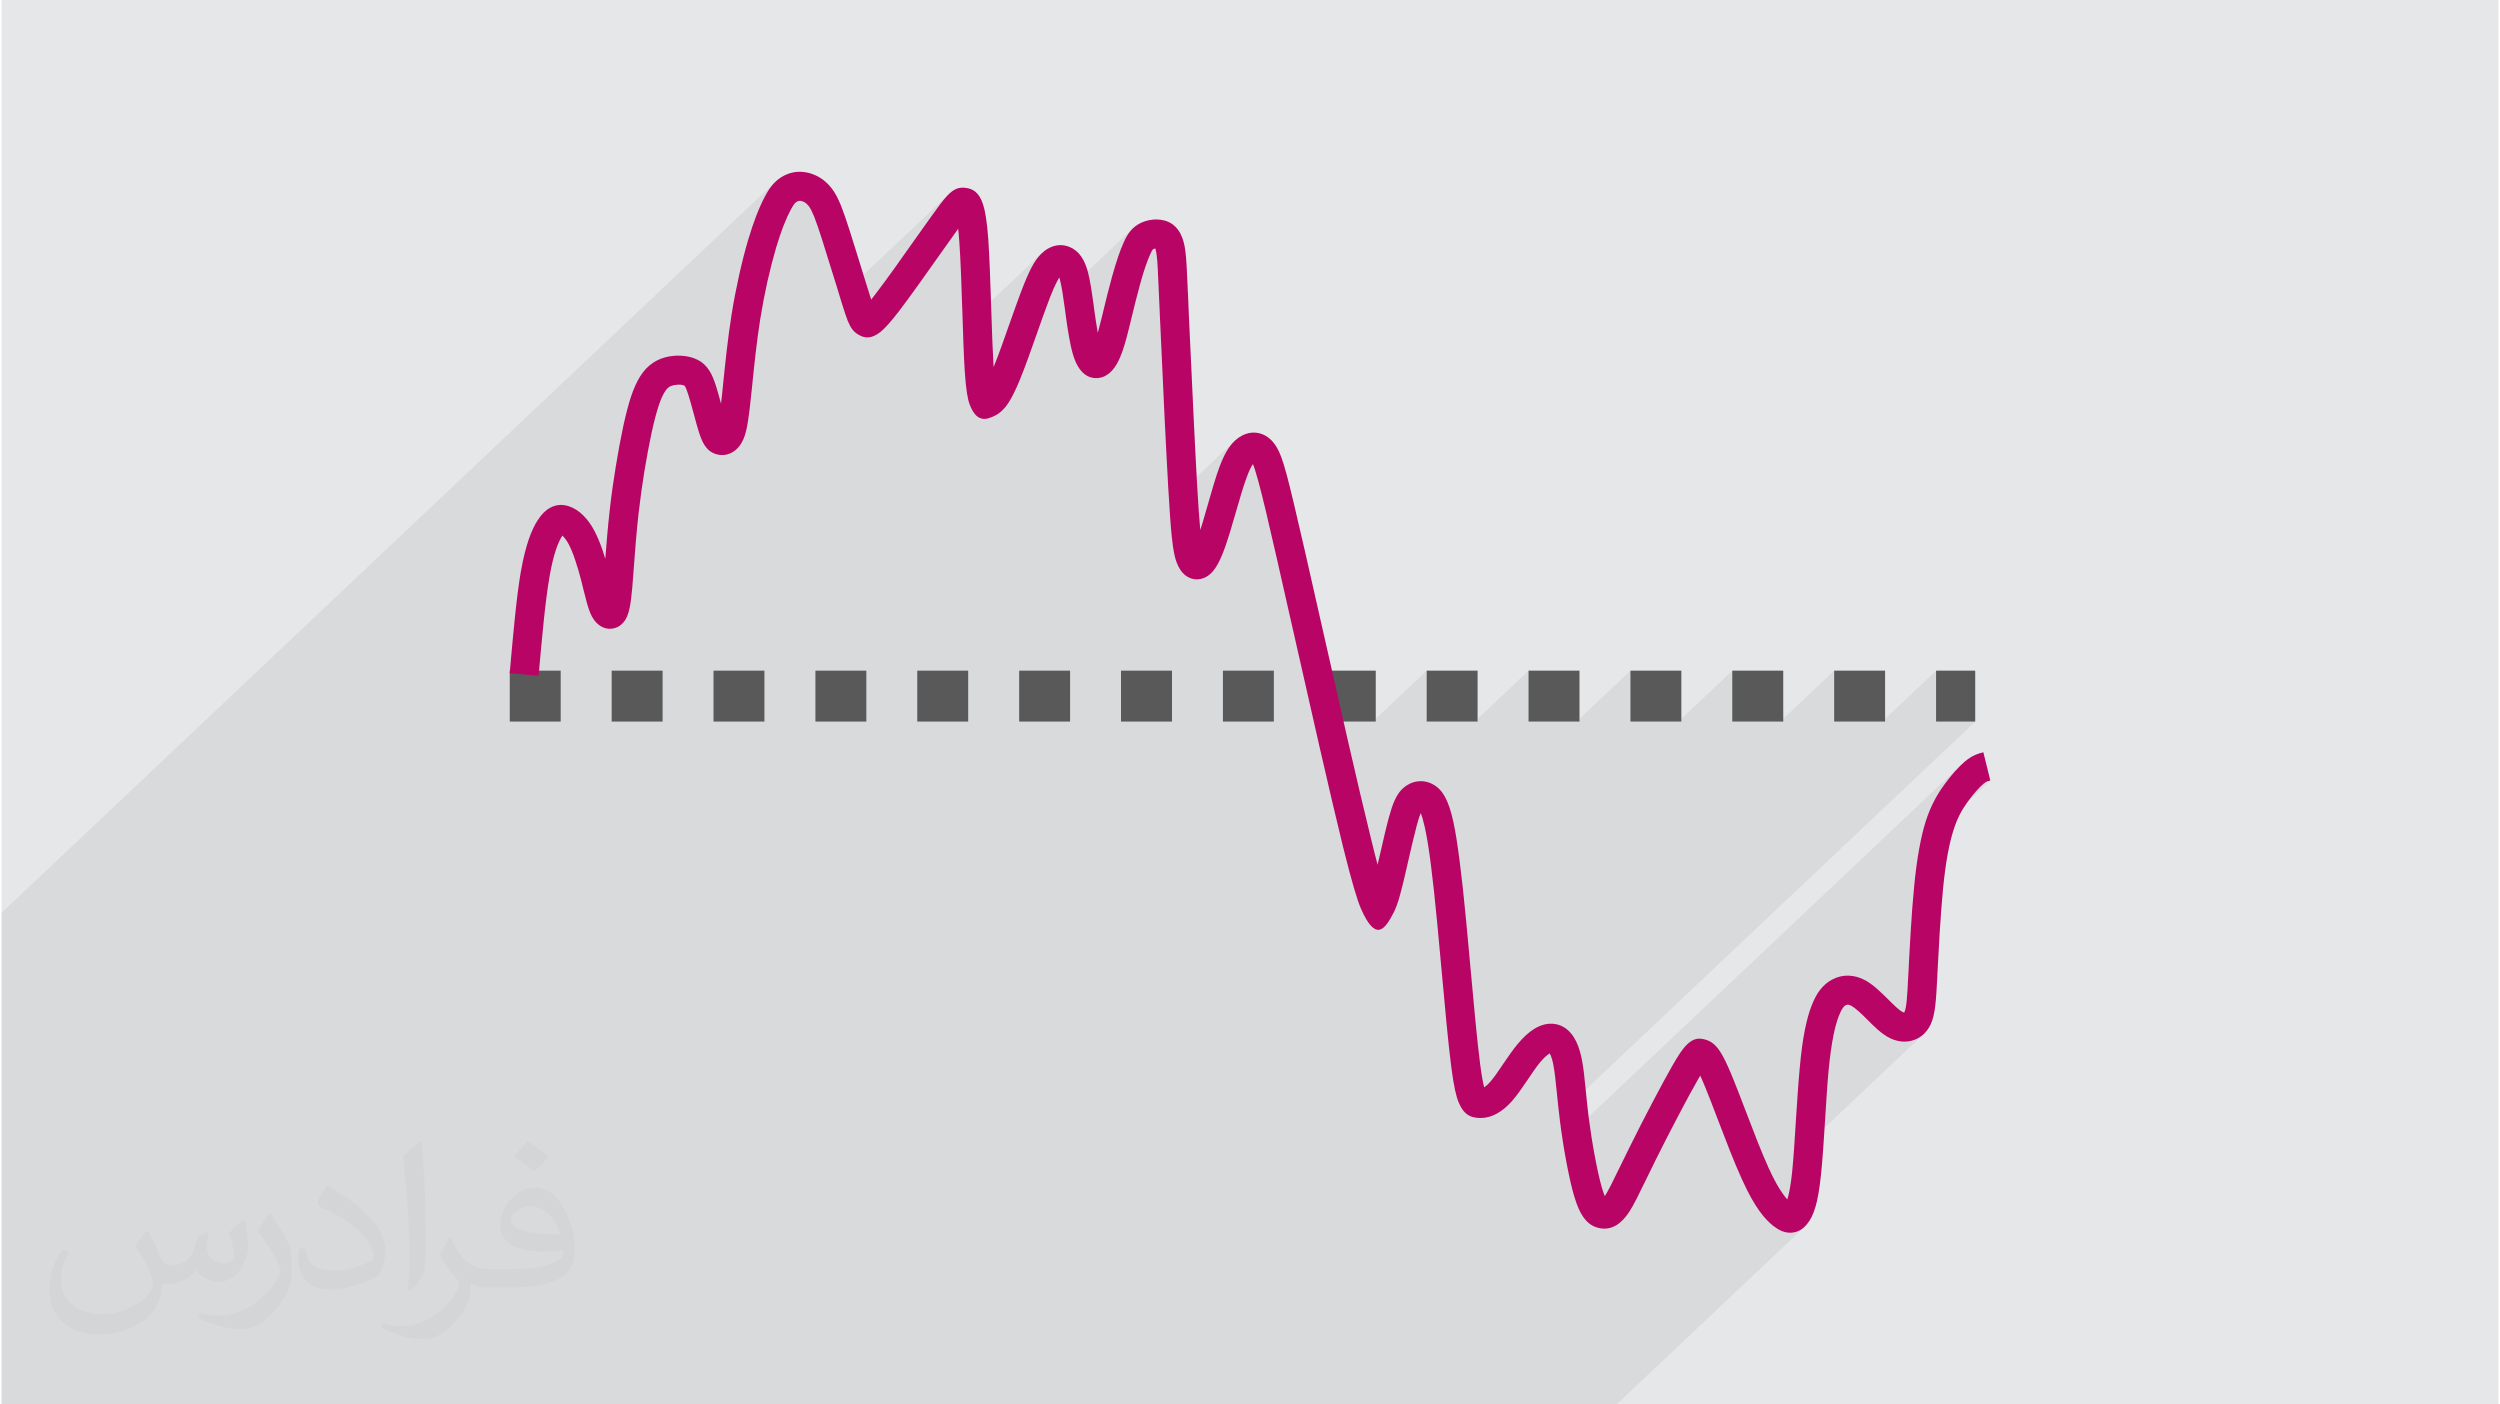
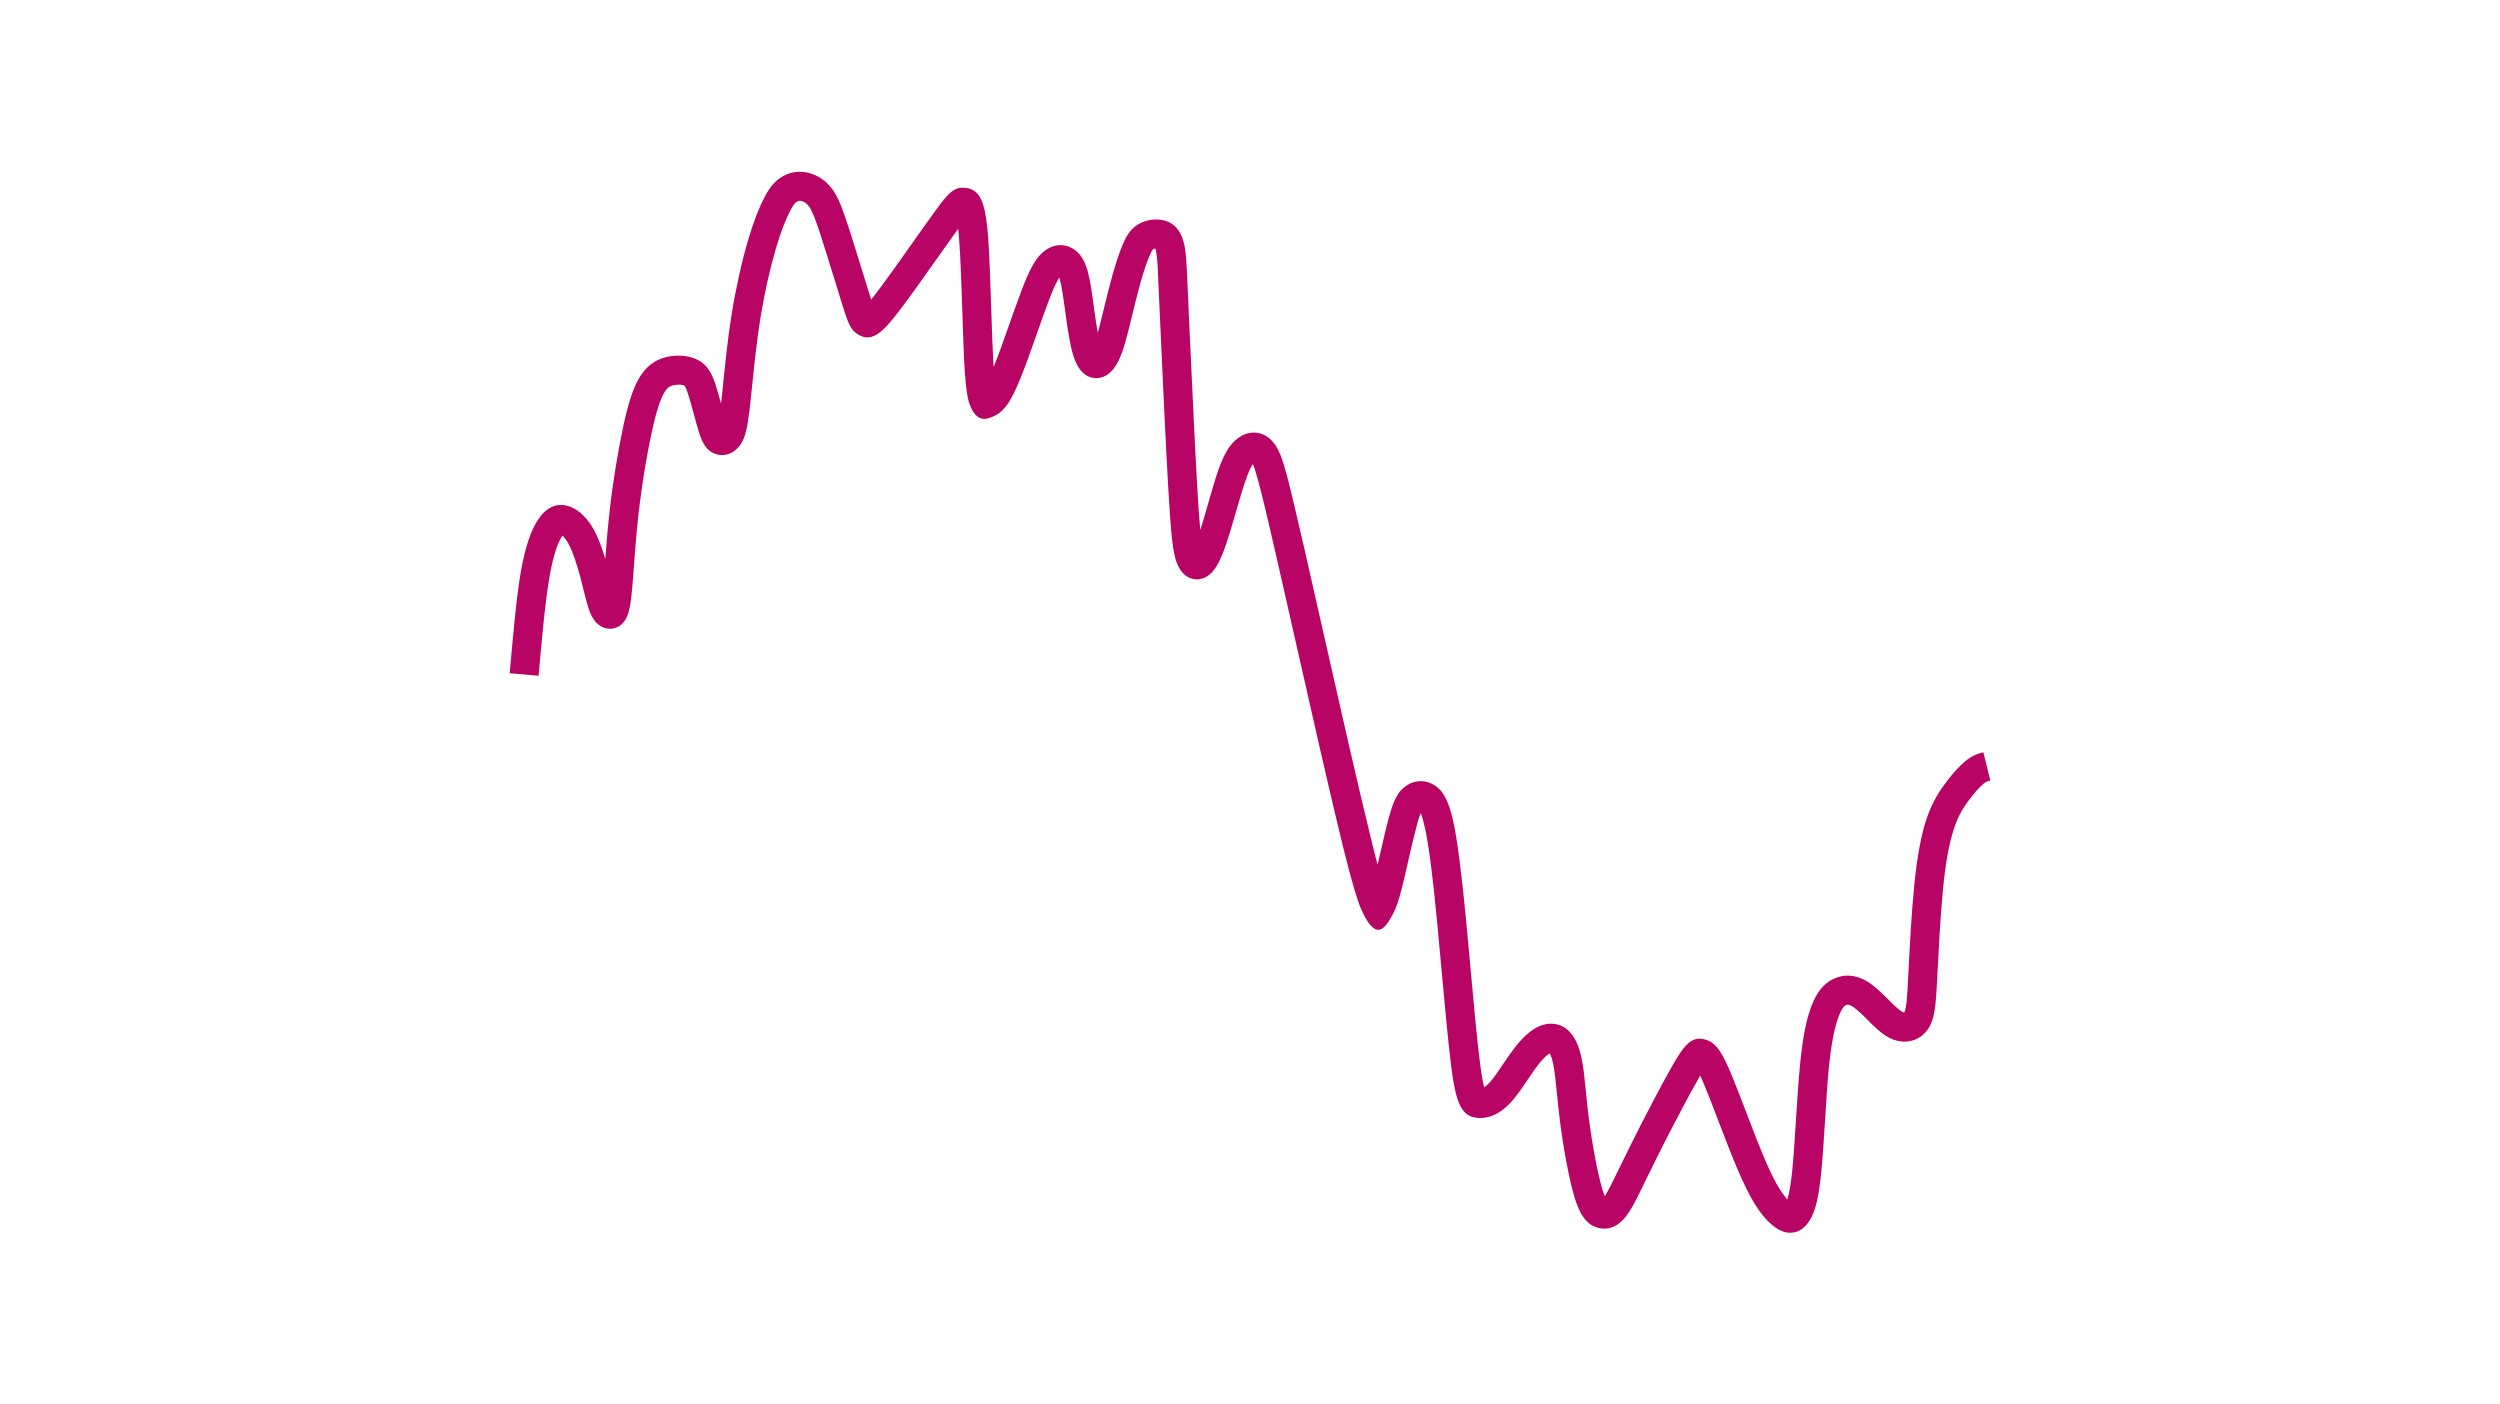
<svg xmlns="http://www.w3.org/2000/svg" xml:space="preserve" width="356px" height="200px" version="1.0" shape-rendering="geometricPrecision" text-rendering="geometricPrecision" image-rendering="optimizeQuality" fill-rule="evenodd" clip-rule="evenodd" viewBox="0 0 35600 20025">
  <g id="Layer_x0020_1">
    <g id="_2461703283584">
      <g>
-         <path fill="#E6E7E8" d="M0 0l35600 0 0 20025 -35600 0 0 -20025z" />
-         <path fill="#373435" fill-opacity="0.078" d="M12399 4272l-330 312 12 28 15 30 16 27 15 22 1512 -1429 2 20 2 20 2 21 3 23 2 23 2 24 1 24 2 26 7 103 6 111 6 118 5 124 5 129 5 131 4 134 5 134 4 124 4 122 0 1 1121 -1059 -17 17 -17 19 -17 21 -18 23 -17 25 -18 28 -18 30 -19 34 -16 31 -17 35 -17 37 -18 42 -20 45 -20 49 -21 53 -22 58 -19 51 -19 52 -20 55 -20 56 -21 57 -21 59 -21 59 -21 60 -7 20 715 -675 6 21 11 41 10 47 9 52 10 56 4 27 998 -943 -18 19 -18 20 -13 17 -13 19 -13 18 -12 20 -11 21 -12 22 -11 24 -11 24 -10 23 -10 24 -10 24 -10 26 -10 27 -11 28 -10 29 -10 29 0 1 -10 30 -10 30 -10 32 -10 33 -10 33 -10 35 -11 36 -10 37 -16 58 -16 61 -16 62 -10 40 639 -604 1 0 1 -1 1 -1 1 -1 1 0 1 -1 3 -1 4 -1 3 -1 4 -1 3 -1 4 -1 4 -1 0 0 9 -8 0 0 0 1 1 0 1 1 1 1 -8 7 3 7 2 10 3 11 2 11 2 12 2 13 2 13 2 14 4 35 4 40 3 50 4 62 4 77 5 96 5 118 6 144 11 249 3 72 4 76 3 79 4 82 4 85 4 88 4 90 4 91 4 93 5 95 4 96 5 96 4 97 5 97 5 97 4 96 7 141 7 138 7 136 7 131 6 126 7 121 6 115 6 107 7 122 6 94 941 -889 -23 22 -22 24 -22 28 -22 29 -17 27 -17 28 -17 31 -17 33 -17 35 -17 38 -17 41 -16 43 -21 57 -20 61 -21 65 -21 68 -21 70 -21 72 -21 72 -20 73 -11 38 654 -618 7 18 8 20 9 24 9 28 10 33 12 38 12 43 13 50 23 84 24 96 27 110 30 125 33 140 37 157 40 175 45 195 25 110 26 116 28 120 28 125 29 128 30 133 31 136 31 139 46 204 47 208 48 211 48 213 4 17 265 -251 0 726 684 0 769 -726 0 726 684 0 768 -726 0 726 684 0 769 -726 0 726 684 0 768 -726 0 726 684 0 769 -726 0 726 684 0 769 -726 0 726 558 0 -5932 5604 4 35 7 56 10 73 10 74 11 75 10 65 5699 -5384 -18 17 -18 19 -20 19 -19 21 -20 21 -20 22 -19 22 -18 22 -19 23 -19 23 -19 24 -19 25 -18 24 -18 25 -19 27 -18 26 -19 27 -17 28 -18 29 -17 29 -17 30 -16 31 -17 32 -16 34 -15 35 -16 36 -15 37 -14 38 -14 41 -14 41 -12 42 -13 43 -12 46 -11 47 -12 50 -11 53 -7 32 879 -830 12 -11 12 -11 8 -6 7 -5 7 -5 6 -4 6 -4 6 -3 5 -3 5 -2 0 -1 5 -2 5 -2 6 -2 6 -1 6 -2 6 -2 7 -1 6 -2 -1010 954 -5 25 -10 57 -9 60 -10 62 -9 64 -9 66 -8 69 -8 71 -7 74 -8 77 -7 78 -6 80 -7 82 -6 82 -6 82 -5 83 -5 82 -5 78 -5 79 -4 79 -4 78 -4 76 -4 75 -4 71 -3 69 -1 11 -5 109 -6 96 -5 84 -6 72 -6 60 -8 49 -9 40 -11 29 -1 2 0 1 -1 2 0 1 0 0 -1 1 0 0 0 0 -312 295 12 9 25 18 25 16 26 15 26 13 26 11 26 11 27 8 28 7 34 6 35 4 34 0 35 -2 35 -5 34 -8 34 -12 33 -14 29 -16 27 -18 26 -21 -1844 1742 -3 46 -8 85 -7 78 -8 64 -7 60 -8 54 -8 50 -8 44 -9 41 -8 36 -9 33 -4 14 -300 284 7 8 25 25 24 23 23 20 22 18 31 22 29 19 30 17 29 13 29 11 29 7 29 5 30 2 37 -2 35 -6 33 -10 31 -14 30 -18 28 -21 -2668 2520 -119 0 -337 0 -201 0 -11 0 -223 0 -117 0 -202 0 -25 0 -240 0 -124 0 -153 0 -37 0 -22 0 -5 0 -290 0 -106 0 -119 0 -10 0 -124 0 -200 0 -27 0 -14 0 -26 0 -25 0 -5 0 -104 0 -50 0 -33 0 -18 0 -265 0 -67 0 -11 0 0 0 -42 0 -1 0 -12 0 -159 0 -6 0 -53 0 -121 0 -52 0 -13 0 -286 0 -11 0 -21 0 -32 0 0 0 -15 0 -2 0 -181 0 -47 0 -24 0 -38 0 0 0 -154 0 -99 0 -49 0 -11 0 -345 0 -107 0 -362 0 -197 0 -295 0 -18 0 -30 0 -155 0 -3 0 -1 0 0 0 -1 0 -9 0 -33 0 -181 0 -42 0 -147 0 -4 0 -86 0 -50 0 -44 0 -15 0 -338 0 -234 0 -492 0 -43 0 -684 0 -409 0 -317 0 -42 0 -399 0 -285 0 -412 0 -283 0 -31 0 -43 0 -250 0 -313 0 -113 0 -8 0 -115 0 -41 0 -388 0 -177 0 -5 0 -36 0 -6 0 -15 0 -669 0 -726 0 -43 0 -684 0 -726 0 -43 0 -683 0 -413 0 -314 0 -42 0 -684 0 -254 0 -472 0 -43 0 -187 0 -35 0 0 0 -130 0 -2 0 -188 0 -141 0 -156 0 -49 0 -105 0 -70 0 -175 0 -29 0 -4 0 -139 0 -42 0 -218 0 -157 0 -21 0 -241 0 -47 0 -726 0 -43 0 -311 0 -372 0 -727 0 -42 0 -299 0 -101 0 -40 0 -88 0 0 -147 0 -28 0 -72 0 -268 0 -25 0 -115 0 -40 0 -19 0 -1 0 -38 0 -77 0 -3 0 -23 0 -18 0 -64 0 -3 0 -1 0 -2 0 -17 0 -1 0 -167 0 -71 0 -12 0 -69 0 -37 0 -1 0 -109 0 -24 0 -67 0 -7 0 -6 0 -224 0 -40 0 -27 0 -13 0 -296 0 -73 0 -41 0 -94 0 -64 0 -255 0 -115 0 -1 0 0 0 -19 0 -1 0 -97 0 -38 0 -169 0 -1 0 -57 0 -194 0 -101 0 -2 0 -128 0 -36 0 -64 0 -40 0 -2 0 -6 0 -43 0 -105 0 -31 0 -16 0 -37 0 -79 0 -7 0 -14 0 -161 0 -92 0 0 0 -79 0 -22 0 -74 0 -7 0 -2 0 -68 0 -1 0 -12 0 -48 0 -95 0 -34 0 -49 0 -11 0 -15 0 -4 0 -45 0 -218 0 -50 0 -82 0 -83 0 -15 0 0 0 -57 0 -1 0 -8 0 -19 0 -63 0 -39 0 -3 0 -6 0 0 0 -44 0 -8 0 -132 0 -179 0 -104 0 -65 0 -31 0 -75 0 -53 0 -106 0 -75 0 -28 0 -14 0 -1 0 -2 0 -111 0 -228 0 -160 0 -57 0 -1 0 -6 0 -6 11032 -10421 -15 15 -15 16 -15 18 -13 16 -6 7 143 -135 0 1 -144 136 -6 8 -13 18 -13 20 -13 21 -13 22 -14 24 -13 25 -14 26 -14 28 -14 31 -15 33 -16 35 -16 38 -17 41 -17 43 -14 37 -14 39 -14 39 -14 41 -14 43 -15 44 -14 46 -14 47 -16 56 -17 58 -10 36 710 -670 4 -3 3 -4 4 -3 3 -2 3 -3 4 -2 1 0 3 -2 3 -2 4 -2 4 -2 3 -1 4 -2 4 -1 3 -1 4 -1 4 -1 3 0 4 0 4 -1 4 1 4 0 4 0 7 1 6 2 7 2 7 2 8 3 7 3 8 4 7 4 7 5 8 5 7 6 7 6 7 7 7 8 7 8 7 8 9 14 10 14 9 17 10 18 10 19 9 21 10 23 11 25 12 32 13 33 13 36 13 39 14 41 14 43 15 46 16 49 22 69 23 74 25 78 25 81 25 81 26 83 25 81 25 80 61 199 1563 -1476 -37 37 -20 22 -22 26 -24 30 -26 34 -29 38 -32 43 -35 48 -38 54 -15 20 -20 28 -23 33 -27 38 -30 42 -32 46 -34 48 -36 50 -74 105 -76 108 -77 108 -77 107 -74 103 -70 96 -66 89 -59 78 -9 12 -8 11 -9 11 -8 10 -8 10 -8 10 -7 10 -7 9z" />
-         <path fill="#595959" fill-rule="nonzero" d="M7972 9562l0 726 -726 0 0 -726 726 0zm20168 0l-558 0 0 726 558 0 0 -726zm-1285 0l0 726 -726 0 0 -726 726 0zm-1452 0l0 726 -727 0 0 -726 727 0zm-1453 0l0 726 -726 0 0 -726 726 0zm-1452 0l0 726 -727 0 0 -726 727 0zm-1453 0l0 726 -726 0 0 -726 726 0zm-1452 0l0 726 -727 0 0 -726 727 0zm-1453 0l0 726 -726 0 0 -726 726 0zm-1452 0l0 726 -727 0 0 -726 727 0zm-1453 0l0 726 -726 0 0 -726 726 0zm-1453 0l0 726 -726 0 0 -726 726 0zm-1452 0l0 726 -726 0 0 -726 726 0zm-1453 0l0 726 -726 0 0 -726 726 0zm-1452 0l0 726 -726 0 0 -726 726 0z" />
        <path fill="#B80464" fill-rule="nonzero" d="M7245 9599c48,-544 96,-1088 159,-1450 34,-192 72,-339 111,-454 42,-123 86,-211 129,-278l0 1c54,-85 111,-142 176,-177 87,-48 173,-53 265,-24 71,22 145,67 214,137 53,53 105,123 151,209 45,84 85,183 121,288 13,38 25,77 37,117 16,-207 35,-449 64,-701l0 -1c22,-201 52,-411 85,-612 35,-217 73,-417 108,-580 36,-166 72,-303 108,-414 40,-120 83,-215 131,-292 56,-89 119,-152 187,-197 71,-47 143,-72 217,-87 68,-13 141,-17 210,-10 73,6 143,25 203,55l0 -1c71,36 125,84 172,159 35,55 63,123 93,215 26,84 50,169 72,253l18 -160 12 -121c29,-281 65,-642 121,-991 30,-191 67,-379 106,-554 42,-193 88,-367 131,-513 38,-128 76,-239 113,-336 46,-119 88,-209 123,-275 36,-70 70,-121 105,-163 40,-49 80,-83 124,-111l0 -1c45,-28 95,-52 150,-66l1 0c57,-15 119,-19 187,-10 69,9 145,34 218,78 60,37 119,88 170,155 50,65 91,145 133,248 36,90 74,203 120,346 61,190 133,426 197,632l112 359c19,-24 40,-52 64,-83 149,-193 379,-519 573,-794 95,-134 184,-260 217,-305 107,-151 175,-240 226,-295 101,-109 175,-128 269,-116 93,12 187,54 246,235 30,90 56,240 75,500 17,248 30,628 42,1000 10,302 20,599 33,821 69,-168 151,-401 229,-624 57,-161 112,-317 162,-449 61,-160 109,-271 151,-350 50,-94 95,-153 141,-197 56,-54 114,-88 176,-106 76,-22 151,-17 221,11l1 0c62,25 119,67 168,137 37,52 68,120 93,209 36,131 61,313 87,500l9 70c13,94 27,190 44,286l4 23c14,-52 30,-114 48,-185l31 -127c39,-161 83,-342 126,-495 28,-100 55,-189 81,-266l0 -1c27,-80 54,-151 81,-210 30,-67 59,-120 96,-165 46,-56 98,-95 164,-124 61,-27 137,-43 210,-43 76,1 153,19 217,61 70,47 117,113 149,196 23,60 37,126 46,198 14,107 20,224 39,657l10 249c17,366 41,903 67,1429 17,365 36,723 52,1011 16,281 30,481 44,626 10,-29 20,-60 30,-93 13,-45 45,-154 77,-266 55,-193 112,-393 166,-538 44,-119 89,-208 135,-276 58,-83 118,-135 183,-170 89,-47 185,-61 286,-25 77,28 148,85 206,178 46,73 86,169 148,398 54,202 133,535 262,1098 65,287 143,633 228,1007 241,1068 532,2357 716,3100 34,140 64,259 91,360l35 -149c42,-184 86,-378 126,-525 29,-106 55,-184 83,-245 36,-80 76,-134 124,-176 58,-51 128,-84 203,-93 75,-10 152,4 224,45 64,36 124,92 176,195 39,75 75,180 108,330 30,134 59,318 90,558 30,232 61,514 93,852 19,191 40,425 61,660 47,522 96,1057 139,1389 21,160 40,266 58,333 26,-17 55,-43 88,-80 53,-61 120,-159 186,-258 65,-95 129,-190 201,-277 79,-96 159,-169 236,-217 103,-64 206,-87 306,-70 107,20 194,82 260,186 48,74 85,173 111,296 27,125 42,277 60,458 12,121 25,254 42,390 23,178 54,379 90,568 32,170 66,324 98,434 15,52 29,91 42,122l1 -2c50,-78 116,-213 209,-405 43,-89 92,-189 151,-307 97,-197 216,-429 328,-642 106,-201 205,-385 276,-508 84,-147 141,-230 188,-280 110,-116 193,-116 292,-85 63,20 126,57 197,164 44,67 99,174 172,352 59,143 118,298 182,465 112,293 237,622 338,842 79,174 146,291 204,371 24,34 45,61 64,82l4 -14c24,-82 46,-202 65,-382 20,-199 38,-476 55,-756 16,-247 32,-498 53,-723 21,-233 46,-409 73,-543 29,-145 61,-253 94,-340 37,-96 76,-169 120,-227l0 0c53,-69 110,-116 174,-150 72,-38 152,-60 242,-56 77,3 156,24 237,69 114,64 225,174 325,273l50 50c43,42 82,78 117,104 22,16 40,26 54,29 3,1 2,3 3,2 1,0 0,-2 3,-7 32,-66 41,-230 56,-539l1 -11c9,-178 20,-397 33,-605 13,-218 30,-444 50,-646 19,-200 43,-373 70,-523 28,-156 59,-285 93,-393 36,-113 77,-209 121,-294 43,-84 90,-157 141,-227 48,-67 99,-131 149,-188 54,-60 106,-112 150,-149 54,-45 103,-73 147,-93l1 0c45,-20 80,-28 114,-37l99 402c-17,4 -34,9 -47,14l0 0c-13,6 -28,16 -50,33 -31,26 -67,62 -104,104 -41,47 -83,100 -124,156 -38,53 -74,109 -108,174 -33,64 -64,138 -93,230 -31,98 -58,210 -82,341 -25,137 -47,299 -66,490 -18,189 -34,412 -48,630 -14,229 -25,434 -33,600l0 11c-19,364 -29,558 -99,702 -46,94 -113,158 -191,197 -87,43 -184,51 -274,31 -75,-16 -142,-50 -209,-99 -53,-38 -106,-87 -165,-144l-51 -51c-80,-80 -169,-168 -235,-205 -21,-12 -37,-17 -50,-18 -11,0 -22,3 -34,9 -13,7 -25,17 -36,33l0 1c-21,27 -41,67 -63,124l0 1c-25,66 -51,152 -75,273 -26,130 -49,292 -69,500 -18,193 -34,454 -50,711 -18,281 -35,558 -58,772 -22,210 -48,353 -77,453 -35,122 -76,195 -119,248 -68,85 -145,127 -247,127 -80,-1 -154,-33 -236,-96 -57,-45 -125,-111 -203,-220 -70,-99 -151,-238 -242,-439 -114,-248 -238,-575 -350,-867 -69,-182 -134,-351 -177,-454 -27,-67 -51,-121 -71,-164l-35 61c-73,127 -170,305 -269,495 -113,214 -230,442 -324,632 -55,111 -105,214 -149,304 -100,205 -169,349 -235,450 -61,93 -121,153 -182,190 -88,52 -170,59 -253,40 -76,-18 -150,-57 -219,-154 -46,-64 -90,-159 -133,-306 -37,-126 -74,-293 -108,-473 -36,-190 -69,-400 -93,-592 -19,-153 -32,-283 -44,-401 -17,-168 -31,-309 -53,-415 -14,-66 -30,-116 -49,-148l-6 4c-39,24 -84,67 -134,127 -52,63 -114,155 -176,247 -72,107 -144,212 -219,299 -74,83 -146,141 -214,179 -98,54 -190,70 -269,64 -115,-9 -206,-45 -279,-219 -38,-89 -71,-237 -105,-497 -44,-334 -93,-877 -141,-1404 -20,-222 -40,-440 -61,-659 -32,-336 -62,-614 -91,-839 -28,-219 -56,-390 -85,-522 -21,-96 -40,-161 -59,-206 -17,40 -35,95 -55,171 -35,129 -80,323 -122,507l-47 206c-28,119 -53,221 -77,305 -26,91 -53,166 -83,226 -132,257 -260,421 -468,-52 -53,-121 -130,-377 -257,-888 -181,-734 -474,-2033 -717,-3108 -84,-374 -163,-721 -228,-1007 -124,-546 -202,-873 -259,-1082 -38,-141 -61,-211 -80,-254 -26,38 -55,97 -88,187 -50,134 -104,323 -157,506 -21,76 -43,151 -80,273 -40,131 -77,240 -113,327 -42,102 -85,180 -131,234 -40,47 -87,81 -137,100l0 -1c-48,18 -96,22 -143,13l-1 -1c-45,-9 -87,-30 -124,-61 -46,-40 -84,-98 -113,-174 -27,-73 -48,-171 -67,-344 -17,-156 -33,-382 -53,-723 -16,-275 -34,-638 -53,-1015 -25,-513 -49,-1056 -66,-1430l-11 -249c-18,-420 -23,-534 -35,-622 -5,-37 -11,-70 -18,-94 -10,2 -20,5 -29,8 -3,2 -6,4 -8,6 -11,14 -24,38 -39,73 -20,44 -42,102 -67,174 -24,71 -49,152 -74,244 -42,151 -85,326 -123,482l-31 128c-23,91 -43,171 -65,246 -22,75 -45,140 -71,199 -31,71 -67,131 -105,174 -61,69 -135,110 -219,114 -99,4 -183,-39 -250,-132 -36,-49 -68,-117 -94,-204 -22,-74 -41,-164 -58,-262 -16,-87 -31,-192 -46,-301l-9 -71c-24,-172 -47,-341 -76,-444l-6 -21c-9,13 -18,29 -28,49 -35,65 -77,161 -130,303 -45,117 -101,276 -159,441 -83,236 -170,482 -241,655 -65,160 -119,266 -167,339 -63,96 -122,146 -180,177l-1 0c-146,78 -274,98 -370,-148 -31,-78 -55,-220 -72,-476 -14,-213 -24,-537 -35,-869 -12,-357 -24,-722 -43,-984 -5,-70 -10,-130 -16,-181l-49 69c-89,124 -148,208 -215,302 -196,278 -428,606 -583,808 -118,153 -197,240 -255,287 -140,113 -237,96 -331,37 -60,-38 -101,-91 -140,-187 -23,-56 -49,-138 -88,-262l-86 -281c-65,-210 -139,-449 -196,-627 -43,-134 -78,-238 -110,-319 -28,-68 -52,-117 -78,-151 -18,-24 -38,-41 -57,-53 -20,-12 -40,-18 -57,-21 -11,-1 -21,-1 -31,2 -10,2 -19,7 -28,13l-1 0c-9,6 -18,13 -28,25 -16,19 -34,49 -58,94 -31,58 -66,134 -103,230 -31,81 -65,181 -102,304 -42,143 -85,309 -125,487 -36,165 -71,344 -101,529 -53,336 -89,691 -117,968l-13 121c-15,146 -28,263 -44,362 -16,106 -35,187 -61,251 -33,81 -78,137 -126,174 -84,64 -174,75 -254,55 -74,-19 -133,-58 -184,-140 -28,-45 -53,-106 -80,-192 -22,-71 -46,-159 -70,-250 -28,-103 -57,-209 -77,-270 -18,-57 -33,-96 -48,-120 -3,-4 -5,-7 -7,-8l0 -1c-13,-6 -32,-10 -55,-13 -29,-2 -61,0 -94,6 -25,5 -48,13 -67,25 -22,15 -44,37 -65,72 -30,46 -58,112 -88,202 -32,98 -64,220 -97,371 -36,166 -72,359 -105,559 -30,188 -59,391 -82,593 -32,282 -52,560 -69,785 -8,112 -15,213 -21,273 -11,128 -23,223 -38,295 -20,100 -50,165 -91,211l-1 0c-27,31 -58,54 -92,68l0 0c-51,21 -104,26 -157,13 -41,-11 -80,-31 -114,-62l-1 0c-39,-34 -75,-85 -104,-152 -35,-82 -63,-196 -97,-331 -13,-56 -28,-114 -38,-153 -23,-88 -50,-183 -82,-276 -28,-85 -60,-164 -92,-225 -27,-50 -55,-87 -81,-114l-9 -9 -3 4 0 1c-27,42 -56,100 -86,187 -32,96 -65,222 -94,391 -63,360 -109,888 -156,1416l-412 -36zm9212 -6062c-3,-1 -1,0 1,1 1,1 1,1 -1,-1zm5626 11471c-1,0 -2,1 -2,1 4,0 7,0 2,-1z" />
      </g>
-       <path fill="#373435" fill-opacity="0.031" d="M2082 17547c68,103 112,202 155,312 32,64 49,183 199,183 44,0 107,-14 163,-45 63,-33 111,-83 136,-159l60 -202 146 -72 10 10c-20,76 -25,149 -25,206 0,169 146,233 262,233 68,0 129,-33 129,-95 0,-80 -34,-216 -78,-338 68,-68 136,-136 214,-191l12 6c34,144 53,286 53,381 0,93 -41,196 -75,264 -70,132 -194,237 -344,237 -114,0 -241,-57 -328,-163l-5 0c-82,102 -208,194 -412,194l-63 0c-10,134 -39,229 -83,314 -121,237 -480,404 -818,404 -470,0 -706,-272 -706,-633 0,-223 73,-431 185,-578l92 38c-70,134 -116,261 -116,385 0,338 274,499 592,499 293,0 657,-187 723,-404 -25,-237 -114,-349 -250,-565 41,-72 94,-144 160,-221l12 0zm5421 -1274c99,62 196,136 291,220 -53,75 -119,143 -201,203 -95,-77 -190,-143 -287,-213 66,-74 131,-146 197,-210zm51 926c-160,0 -291,105 -291,183 0,167 320,219 703,217 -48,-196 -216,-400 -412,-400zm-359 895c208,0 390,-6 529,-41 155,-40 286,-118 286,-172 0,-14 0,-31 -5,-45 -87,8 -187,8 -274,8 -281,0 -498,-64 -582,-222 -22,-44 -37,-93 -37,-149 0,-153 66,-303 182,-406 97,-85 204,-138 313,-138 197,0 354,158 464,408 60,136 102,293 102,491 0,132 -37,243 -119,326 -153,148 -435,204 -867,204l-196 0 0 0 -51 0c-107,0 -184,-19 -245,-66l-10 0c3,25 5,49 5,72 0,97 -32,221 -97,320 -192,286 -400,410 -580,410 -182,0 -405,-70 -606,-161l36 -70c65,27 155,45 279,45 325,0 752,-313 805,-618 -12,-25 -33,-58 -65,-93 -95,-113 -155,-208 -211,-307 48,-95 92,-171 133,-240l17 -2c139,283 265,446 546,446l44 0 0 0 204 0zm-1408 299c24,-130 27,-276 27,-413l0 -202c0,-377 -49,-926 -88,-1282 68,-75 163,-161 238,-219l22 6c51,450 63,971 63,1452 0,126 -5,249 -17,340 -7,114 -73,200 -214,332l-31 -14zm-1449 -596c7,177 94,317 398,317 189,0 349,-49 526,-134 32,-14 49,-33 49,-49 0,-111 -85,-258 -228,-392 -139,-126 -323,-237 -495,-311 -59,-25 -78,-52 -78,-77 0,-51 68,-158 124,-235l19 -2c197,103 418,256 580,427 148,157 240,316 240,489 0,128 -38,249 -102,361 -215,109 -446,192 -674,192 -277,0 -466,-130 -466,-436 0,-33 0,-84 12,-150l95 0zm-501 -503l173 278c63,103 121,215 121,392l0 227c0,183 -117,379 -306,573 -148,132 -279,188 -400,188 -180,0 -386,-56 -624,-159l27 -70c75,20 162,37 269,37 342,-2 692,-252 852,-557 19,-35 27,-68 27,-91 0,-35 -20,-74 -34,-109 -88,-165 -185,-315 -292,-454 56,-88 112,-173 173,-257l14 2z" />
    </g>
  </g>
</svg>